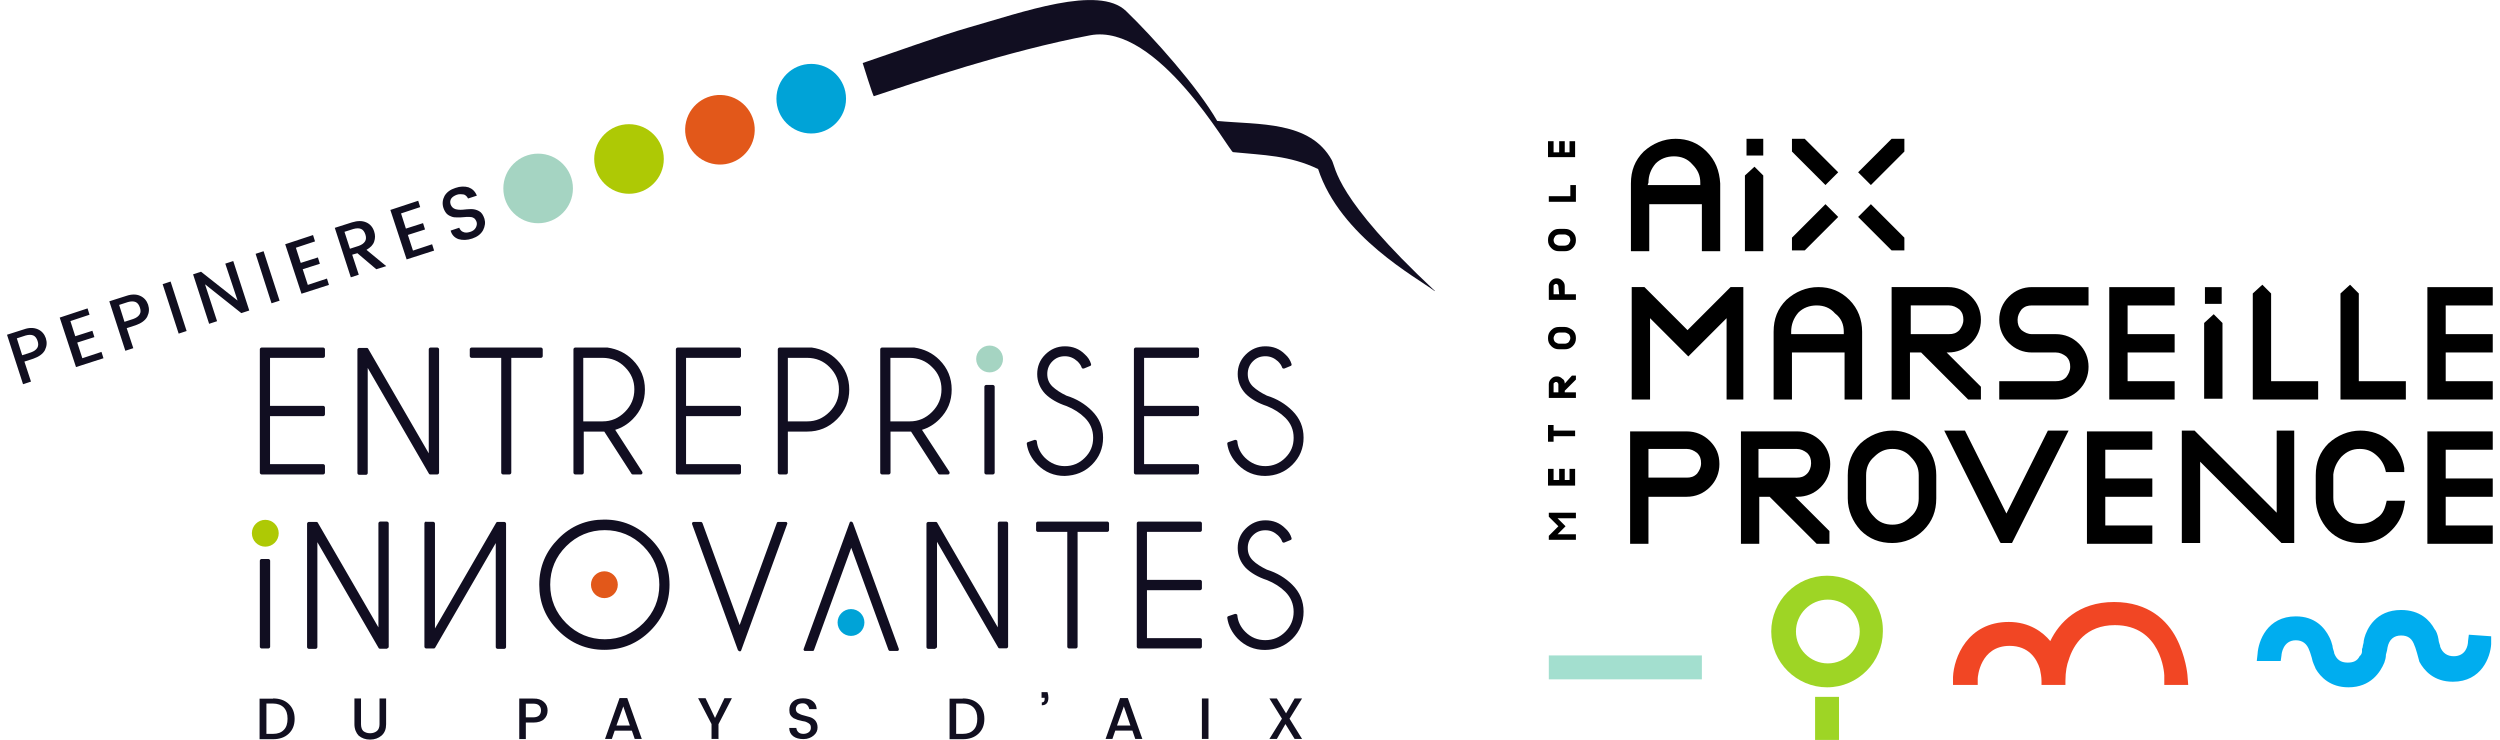
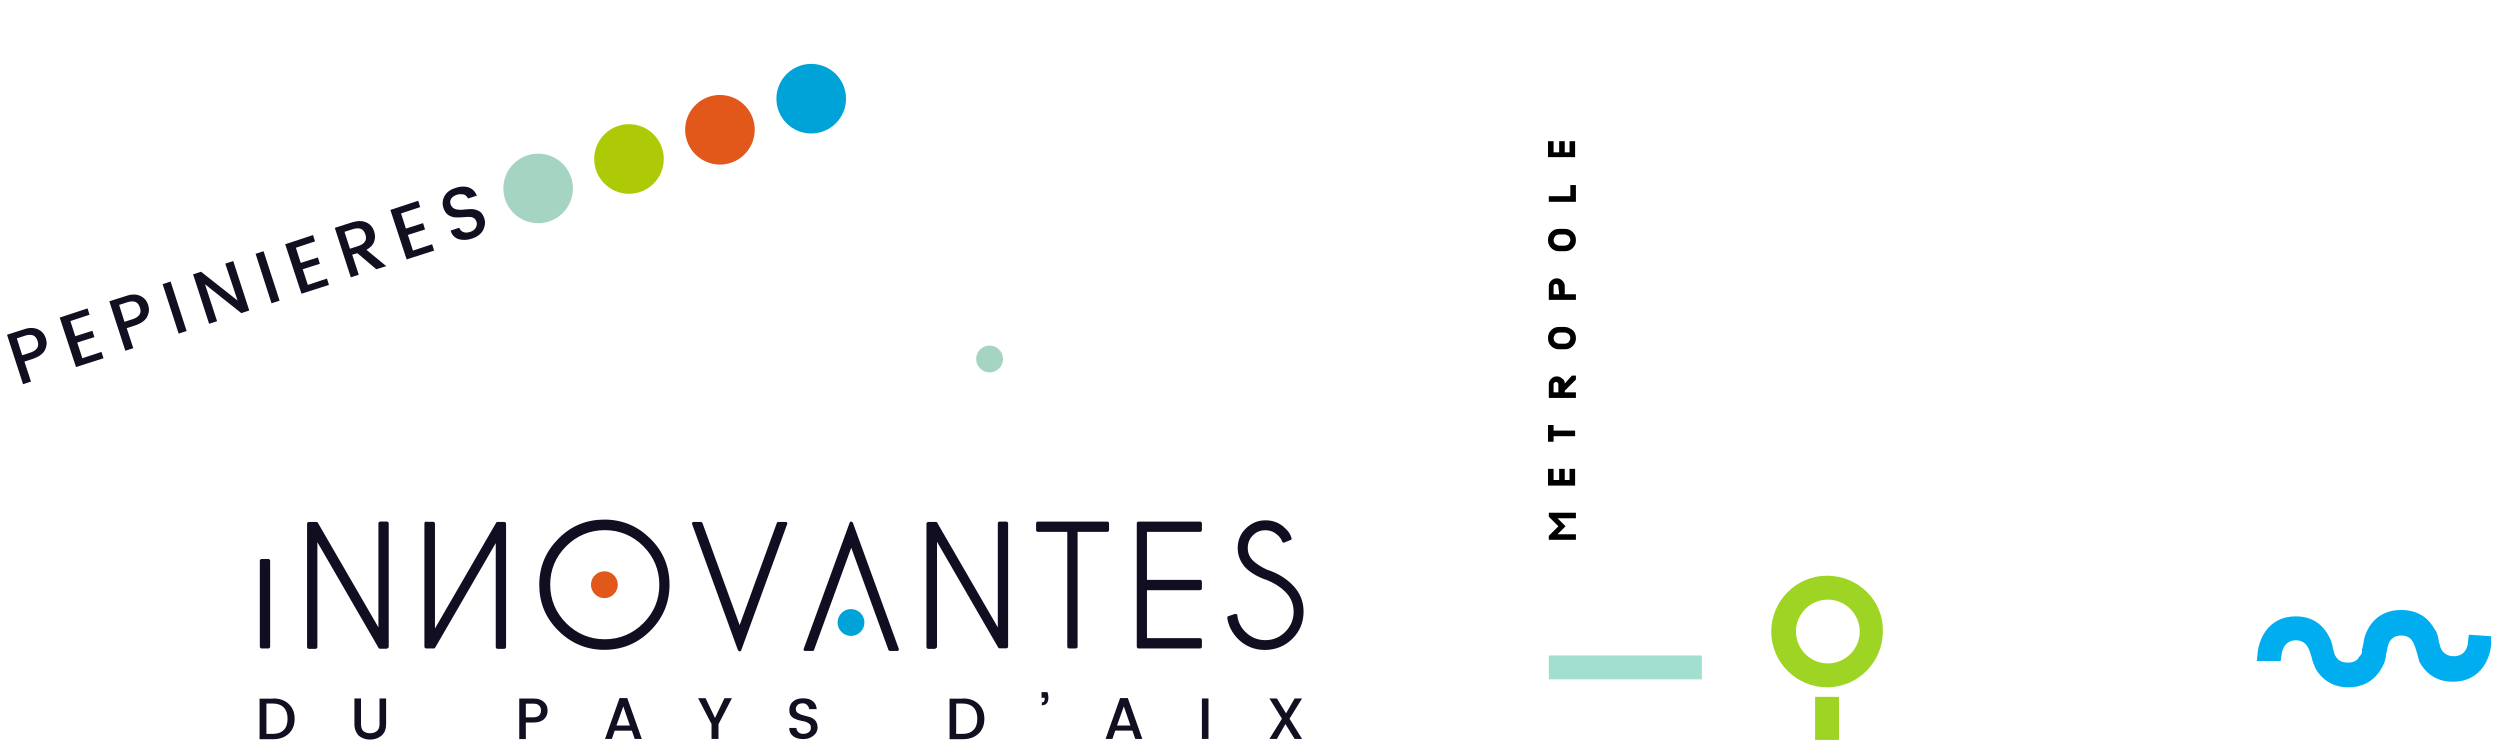
<svg xmlns="http://www.w3.org/2000/svg" enable-background="new 0 0 2000 595" height="71" viewBox="0 0 2000 595" width="240">
-   <path d="m1148.8 234.1c-80.9-75.6-79.5-99.1-83-105.3-17.5-31.7-58.6-28.3-92.2-31.5-15.6-27.1-51.2-67.1-73.3-88.4-22.1-21.4-83.7 1.1-126.9 13.3-21.8 6.2-62.3 20.9-85 28.5 0 0 8.3 26.9 9 26.7 34-11.3 107.6-36.5 174-49 54.5-10.3 112.2 93.8 114.9 94 24.8 2.5 45.3 2.5 68.5 13.6 17.9 54.5 79.5 87.3 93.6 98.1.4.2.4 0 .4 0z" fill="#110e21" />
  <path d="m24.8 264.9c3.2 1.4 5.3 3.9 6.4 7.1 1.1 3.4.9 6.4-.7 9.7-1.6 3-4.8 5.3-9.4 6.9l-7.1 2.3 5.3 16.1-6.4 2.1-12.9-39.8 13.8-4.4c3.9-1.4 7.8-1.4 11 0zm-12.6 20.9 7.1-2.3c2.5-.9 4.1-2.1 5.1-3.7.9-1.6.9-3.4.2-5.5s-1.8-3.7-3.4-4.4-3.7-.7-6.2 0l-7.1 2.3zm52.6-37.7 1.6 5.1-15.4 5.1 3.9 12.2 13.8-4.4 1.6 5.1-13.8 4.4 4.1 12.6 15.4-5.1 1.6 5.1-22.1 7.1-13.1-39.8zm42.3-10.1c3.2 1.4 5.3 3.9 6.4 7.1 1.1 3.4.9 6.4-.7 9.7-1.6 3-4.8 5.3-9.4 6.9l-7.1 2.3 5.3 16.1-6.4 2.1-12.9-39.8 13.8-4.4c4.1-1.4 8-1.4 11 0zm-12.6 20.9 7.1-2.3c2.5-.9 4.1-2.1 5.1-3.7s.9-3.4.2-5.5-1.8-3.7-3.4-4.4-3.7-.7-6.2 0l-7.1 2.3zm43.6 9.5-12.9-39.8 6.4-2.1 12.9 39.8zm37.5-56.3 6.4-2.1 12.9 39.8-6.4 2.1-29.2-23.2 9.7 29.7-6.4 2.1-12.9-39.8 6.4-2.1 29.4 23.2zm37.2 31.9-12.8-39.8 6.4-2.1 12.9 39.8zm33.4-54.9 1.6 5.1-15.4 5.1 3.9 12.2 13.8-4.4 1.6 5.1-13.8 4.4 4.1 12.6 15.4-5.1 1.6 5.1-22.1 7.1-13.1-39.8zm31.5 15.8 5.3 16.1-6.4 2.1-12.9-39.8 13.8-4.4c4.6-1.4 8.3-1.4 11.5 0s5.3 3.9 6.4 7.4c.9 2.8.9 5.3 0 8-.9 2.8-3 4.8-6.2 6.7l15.9 13.1-8 2.5-15.2-12.9zm-6.2-18.4 4.4 13.6 7.1-2.3c2.5-.9 4.1-2.1 5.1-3.7.9-1.6.9-3.4.2-5.5s-1.8-3.7-3.4-4.4-3.7-.7-6.2 0zm59.3-25 1.6 5.1-15.4 5.1 3.9 12.2 13.8-4.4 1.6 5.1-13.8 4.4 4.1 12.6 15.4-5.1 1.6 5.1-22.1 7.1-13.1-39.8zm31-4.8c-1.8.7-3.4 1.6-4.4 3-.9 1.4-1.1 3-.5 4.8.7 1.8 1.8 3 3.7 3.7 1.8.5 3.7.7 6 .5s4.4-.5 6.7-.5 4.4.5 6.4 1.6c2.1 1.1 3.4 3.2 4.4 6.2.9 3 .5 6-1.1 9.2-1.8 3.2-4.6 5.3-8.7 6.7s-7.8 1.4-11 .5c-3.2-1.1-5.5-3.4-6.4-6.9l6.9-2.3c.7 1.6 1.8 3 3.2 3.4 1.4.7 3.2.7 5.5 0s3.7-1.8 4.6-3.4 1.1-3.2.7-4.6c-.5-1.4-1.4-2.8-2.3-3.2-1.1-.7-2.3-.9-3.7-.9s-3 0-4.4.2c-1.6.2-3.2.2-4.8.2s-3.2 0-4.6-.5-2.8-1.1-4.1-2.3c-1.1-1.1-2.1-2.8-2.8-4.8-1.1-3.4-.7-6.7.9-9.7 1.8-3 4.6-5.1 8.7-6.4 3.9-1.4 7.6-1.4 10.6-.5 3 1.1 5.3 3.2 6.7 6.7l-7.1 2.3c-.7-1.4-1.6-2.5-3.2-3.2-2.2-.3-4.1-.5-5.9.2z" fill="#110f20" />
  <circle cx="427.3" cy="151.6" fill="#a5d4c2" r="28" />
  <circle cx="500.4" cy="127.9" fill="#aec905" r="28" />
  <ellipse cx="573.5" cy="104.2" fill="#e2581a" rx="28" ry="28" transform="matrix(.23 -.973 .973 .23 340.269 638.446)" />
  <circle cx="647" cy="79.4" fill="#00a3d7" r="28" />
  <path d="m214 561.9c5.3 0 9.4 1.4 12.6 4.4s4.8 6.9 4.8 12-1.6 9-4.8 12-7.4 4.4-12.6 4.4h-10.8v-32.6h10.8zm-5.3 28.5h5.3c3.9 0 6.7-1.1 8.7-3.2 2.1-2.1 3-5.1 3-9s-.9-6.7-3-9c-2.1-2.1-5.1-3.2-8.7-3.2h-5.3zm70.8-7.8v-20.7h5.3v20.7c0 2.5.7 4.4 1.8 5.5 1.4 1.1 3.2 1.8 5.5 1.8s4.1-.7 5.5-1.8 2.1-3.2 2.1-5.5v-20.7h5.3v20.7c0 3.9-1.1 6.9-3.7 9.2-2.5 2.1-5.5 3.2-9.2 3.2s-6.7-1.1-9.2-3.2c-2-2.1-3.4-5.3-3.4-9.2zm152.4-17.9c2.1 1.8 3 4.1 3 6.9s-.9 5.1-2.8 6.9c-1.8 1.8-4.8 2.8-8.7 2.8h-6v13.3h-5.3v-32.6h11.3c3.7-.1 6.4.8 8.5 2.7zm-14.5 12.4h6c2.1 0 3.4-.5 4.6-1.4.9-.9 1.6-2.3 1.6-4.1s-.5-3-1.6-4.1c-.9-.9-2.5-1.4-4.6-1.4h-6zm87.6 17.4-2.3-6.7h-13.8l-2.3 6.7h-5.5l11.7-32.9h6.2l11.7 32.9zm-14.7-10.8h10.8l-5.3-15.4zm81.8 10.8h-5.3v-12l-10.8-20.8h6l7.6 15.9 7.6-15.9h6l-10.8 20.9v12h-.3zm68-28.7c-1.6 0-3 .5-3.9 1.1-.9.9-1.6 2.1-1.6 3.4 0 1.6.7 2.8 1.8 3.4s2.5 1.4 4.4 1.8c1.6.5 3.4.9 5.1 1.4 1.6.5 3.2 1.4 4.4 2.8 1.1 1.4 1.8 3.2 1.8 5.5 0 2.5-.9 4.6-3 6.4s-4.8 3-8.3 3c-3.4 0-6.2-.7-8.3-2.3s-3.2-3.9-3.2-6.7h5.7c.2 1.4.7 2.5 1.6 3.4s2.3 1.4 4.1 1.4 3.2-.5 4.4-1.4c1.1-.9 1.6-2.1 1.6-3.4s-.2-2.3-.9-3-1.4-1.1-2.5-1.6c-.9-.5-2.1-.7-3.4-.9-1.1-.2-2.5-.7-3.7-.9-1.1-.5-2.3-.9-3.4-1.4-.9-.7-1.8-1.4-2.5-2.5s-.9-2.5-.9-4.1c0-2.8.9-5.1 3-6.9s4.8-2.5 8-2.5 6 .7 7.8 2.3c2.1 1.6 3 3.7 3.2 6.4h-6c-.2-1.1-.7-2.3-1.6-3.2-.9-1-2-1.5-3.7-1.5zm128.8-3.9c5.3 0 9.4 1.4 12.6 4.4s4.8 6.9 4.8 12-1.6 9-4.8 12-7.4 4.4-12.6 4.4h-10.6v-32.6h10.6zm-5.3 28.5h5.3c3.9 0 6.7-1.1 8.7-3.2 2.1-2.1 3-5.1 3-9s-.9-6.7-3-9c-2.1-2.1-5.1-3.2-8.7-3.2h-5.3zm68.7-33.6h4.8c.5 1.6.7 3.2.7 4.6 0 3.9-1.8 6-5.3 6v-2.3c1.6 0 2.3-.9 2.3-2.8v-.9h-2.5zm75.4 37.7-2.3-6.7h-13.8l-2.3 6.7h-5.5l11.7-32.9h6.2l11.7 32.9zm-14.7-10.8h10.8l-5.3-15.4zm68.3 10.8v-32.6h5.3v32.6zm80.6-32.6-10.1 16.3 10.1 16.3h-6l-7.4-12-6.9 12h-6l10.1-16.3-10.1-16.3h6l7.4 12 6.9-12z" fill="#110f20" />
-   <path d="m204.8 381.7c-.7 0-1.4-.7-1.4-1.4v-99.3c0-.7.7-1.4 1.4-1.4h49.6c.7 0 1.4.7 1.4 1.4v5.5c0 .7-.7 1.4-1.4 1.4h-42.8v38.6h42.8c.7 0 1.4.7 1.4 1.4v5.5c0 .7-.7 1.4-1.4 1.4h-42.8v38.6h42.8c.7 0 1.4.7 1.4 1.4v5.5c0 .7-.7 1.4-1.4 1.4zm141.4 0c.7 0 1.4-.7 1.4-1.4v-99.3c0-.7-.7-1.4-1.4-1.4h-5.5c-.7 0-1.4.7-1.4 1.4v83.7l-48.7-84.1c-.2-.5-.7-.7-1.1-.7h-6.2c-.7 0-1.4.7-1.4 1.4v99.3c0 .7.7 1.4 1.4 1.4h5.5c.7 0 1.4-.7 1.4-1.4v-84.6l49.2 85c.2.5.7.7 1.1.7zm58.1 0c.7 0 1.4-.7 1.4-1.4v-92.4h23.9c.7 0 1.4-.7 1.4-1.4v-5.5c0-.7-.7-1.4-1.4-1.4h-55.9c-.7 0-1.4.7-1.4 1.4v5.5c0 .7.7 1.4 1.4 1.4h23.9v92.4c0 .7.7 1.4 1.4 1.4zm105.7 0c.5 0 .9-.2 1.1-.7s.2-.9 0-1.4l-21.8-33.8c5.3-1.6 9.9-4.4 14-8.5 6.7-6.7 9.9-14.7 9.9-23.9s-3.2-17.2-9.9-23.9c-5.5-5.5-12.2-8.7-20.2-9.9h-26c-.7 0-1.4.7-1.4 1.4v99.3c0 .7.7 1.4 1.4 1.4h5.5c.7 0 1.4-.7 1.4-1.4v-33.1h15.6.9l21.8 33.8c.2.5.7.7 1.1.7zm-46.4-42.8v-51h15.6c6.9 0 13.1 2.5 17.9 7.4 5.1 5.1 7.6 11 7.6 17.9 0 7.1-2.5 13.1-7.6 18.2s-11 7.6-17.9 7.6h-15.6zm125.5 42.8c.7 0 1.4-.7 1.4-1.4v-5.5c0-.7-.7-1.4-1.4-1.4h-42.8v-38.6h42.8c.7 0 1.4-.7 1.4-1.4v-5.5c0-.7-.7-1.4-1.4-1.4h-42.8v-38.6h42.8c.7 0 1.4-.7 1.4-1.4v-5.5c0-.7-.7-1.4-1.4-1.4h-49.6c-.7 0-1.4.7-1.4 1.4v99.3c0 .7.7 1.4 1.4 1.4zm37.7 0c.7 0 1.4-.7 1.4-1.4v-33.1h15.6c9.2 0 17.2-3.2 23.9-9.9s9.9-14.7 9.9-23.9-3.2-17.2-9.9-23.9c-5.5-5.5-12.2-8.7-20.2-9.9h-26c-.7 0-1.4.7-1.4 1.4v99.3c0 .7.7 1.4 1.4 1.4zm1.4-42.8v-51h15.6c6.9 0 13.1 2.5 17.9 7.4 5.1 5.1 7.6 11 7.6 17.9 0 7.1-2.5 13.1-7.6 18.2s-11 7.6-17.9 7.6h-15.6zm128.9 42.8c.5 0 .9-.2 1.1-.7s.2-.9 0-1.4l-22.1-33.8c5.3-1.6 9.9-4.4 14-8.5 6.7-6.7 9.9-14.5 9.9-23.9 0-9.2-3.2-17.2-9.9-23.9-5.5-5.5-12.2-8.7-20.2-9.9h-26c-.7 0-1.4.7-1.4 1.4v99.3c0 .7.7 1.4 1.4 1.4h5.5c.7 0 1.4-.7 1.4-1.4v-33.1h15.6.9l21.8 33.8c.2.5.7.7 1.1.7zm-46.4-42.8v-51h15.6c6.9 0 13.1 2.5 17.9 7.4 5.1 4.8 7.6 11 7.6 17.9 0 7.1-2.5 13.1-7.6 18.2s-11 7.6-17.9 7.6h-15.6zm82.5 42.8c.7 0 1.4-.7 1.4-1.4v-69.2c0-.7-.7-1.4-1.4-1.4h-5.5c-.7 0-1.4.7-1.4 1.4v69.2c0 .7.7 1.4 1.4 1.4zm79.6-7.8c6-6 9-13.3 9-21.8s-3-15.6-9-21.6c-5.5-5.5-12.4-9.7-20.5-12.2-4.8-2.3-8.5-4.8-11.3-7.4-2.8-2.8-4.1-6-4.1-10.1 0-3.9 1.4-7.4 4.1-10.1 2.8-2.8 6-4.1 10.1-4.1 3.9 0 7.1 1.4 10.1 4.1 1.6 1.6 2.8 3.2 3.4 5.1.2.2.5.7.7.7h.5.5l5.1-2.1c.7-.2.9-.9.7-1.6-.9-3-2.5-5.5-5.1-7.8-4.4-4.4-9.7-6.4-15.9-6.4s-11.5 2.3-15.9 6.7-6.4 9.7-6.4 15.6c0 6.2 2.3 11.5 6.4 15.9 4.1 4.1 10.1 7.6 17.2 9.9 5.7 2.3 10.8 5.5 14.7 9.4 4.4 4.4 6.7 9.7 6.7 16.1s-2.1 11.5-6.7 16.1c-4.4 4.4-9.7 6.7-16.1 6.7-6.2 0-11.5-2.3-16.1-6.7-3.7-3.7-6-8.3-6.4-13.3 0-.5-.2-.7-.7-.9-.2-.2-.5-.2-.7-.2s-.2 0-.5 0l-5.3 1.8c-.7.2-.9.7-.9 1.4.9 6.4 3.9 12 8.7 16.8 6 6 13.3 9 21.8 9 8.8-.3 15.9-3.1 21.9-9zm84.8 7.8c.7 0 1.4-.7 1.4-1.4v-5.5c0-.7-.7-1.4-1.4-1.4h-42.8v-38.6h42.8c.7 0 1.4-.7 1.4-1.4v-5.5c0-.7-.7-1.4-1.4-1.4h-42.8v-38.6h42.8c.7 0 1.4-.7 1.4-1.4v-5.5c0-.7-.7-1.4-1.4-1.4h-49.6c-.7 0-1.4.7-1.4 1.4v99.3c0 .7.7 1.4 1.4 1.4zm76.5-7.8c6-6 9-13.3 9-21.8s-3-15.6-9-21.6c-5.5-5.5-12.4-9.7-20.5-12.2-4.8-2.3-8.5-4.8-11.3-7.4-2.8-2.8-4.1-6-4.1-10.1 0-3.9 1.4-7.4 4.1-10.1 2.8-2.8 6-4.1 10.1-4.1 3.9 0 7.1 1.4 10.1 4.1 1.6 1.6 2.8 3.2 3.4 5.1.2.2.5.7.7.7s.5 0 .5 0h.5l5.1-2.1c.7-.2.9-.9.7-1.6-.9-3-2.5-5.5-5.1-7.8-4.4-4.4-9.7-6.4-15.9-6.4s-11.5 2.3-15.9 6.7-6.4 9.7-6.4 15.6c0 6.2 2.3 11.5 6.4 15.9 4.1 4.1 10.1 7.6 17.2 9.9 5.7 2.3 10.8 5.5 14.7 9.4 4.4 4.4 6.7 9.7 6.7 16.1s-2.1 11.5-6.7 16.1c-4.4 4.4-9.9 6.7-16.1 6.7s-11.5-2.3-16.1-6.7c-3.7-3.7-6-8.3-6.4-13.3 0-.5-.2-.7-.7-.9-.2-.2-.5-.2-.7-.2s-.2 0-.5 0l-5.3 1.8c-.7.2-.9.7-.9 1.4.9 6.4 3.9 12 8.7 16.8 6 6 13.3 9 21.8 9 8.6-.1 15.9-3.1 21.9-9z" fill="#110e21" />
  <circle cx="790.5" cy="288.8" fill="#a5d4c2" r="10.8" />
  <path d="m204.8 521.7c-.7 0-1.4-.7-1.4-1.4v-69.2c0-.7.7-1.4 1.4-1.4h5.5c.7 0 1.4.7 1.4 1.4v69.2c0 .7-.7 1.4-1.4 1.4zm100.9 0c.7 0 1.4-.7 1.4-1.4v-99.3c0-.7-.7-1.4-1.4-1.4h-5.5c-.7 0-1.4.7-1.4 1.4v83.7l-48.7-84.1c-.2-.5-.7-.7-1.1-.7h-6.2c-.7 0-1.4.7-1.4 1.4v99.3c0 .7.7 1.4 1.4 1.4h5.5c.7 0 1.4-.7 1.4-1.4v-84.4l49.2 85c.2.5.7.7 1.1.7h5.7zm31.5-102.1c-.7 0-1.4.7-1.4 1.4v99.3c0 .7.7 1.4 1.4 1.4h6.2c.5 0 .9-.2 1.1-.7l48.7-84.1v83.7c0 .7.7 1.4 1.4 1.4h5.5c.7 0 1.4-.7 1.4-1.4v-99.3c0-.7-.7-1.4-1.4-1.4h-5.5c-.5 0-.9.2-1.1.7l-49.2 85v-84.4c0-.7-.7-1.4-1.4-1.4h-5.7zm180.4 87.8c10.1-10.1 15.4-22.5 15.4-37s-5.1-26.9-15.4-37c-10.1-10.1-22.5-15.4-37-15.4s-26.9 5.1-37 15.4c-10.1 10.1-15.4 22.5-15.4 37s5.1 26.9 15.4 37c10.1 10.1 22.5 15.4 37 15.4s26.9-5.3 37-15.4zm-5.7-68c8.5 8.5 12.9 19.1 12.9 31 0 12.2-4.4 22.5-12.9 31s-19.1 12.9-31 12.9-22.5-4.4-31-12.9-12.9-19.1-12.9-31c0-12.2 4.4-22.5 12.9-31s19.1-12.9 31-12.9 22.5 4.4 31 12.9zm77.7 84.6c.5 0 .9-.2 1.1-.9l37-101.6c.2-.5 0-.9-.2-1.1-.2-.5-.7-.5-1.1-.5h-6c-.5 0-.9.2-1.1.9l-29.9 82.1-29.9-82.1c-.2-.5-.7-.9-1.1-.9h-6c-.5 0-.9.2-1.1.5-.2.5-.2.7-.2 1.1l36.9 101.5c.4.5.9 1 1.6 1zm89.4-104.4c-.5 0-.9.2-1.1.9l-37 101.6c-.2.5 0 .9.2 1.1.2.5.7.5 1.1.5h6c.5 0 .9-.2 1.1-.9l29.9-82.1 29.9 82.1c.2.5.7.9 1.1.9h6c.5 0 .9-.2 1.1-.5.2-.5.2-.7.2-1.1l-37-101.6c-.6-.7-1-.9-1.5-.9zm67.8 102.1c.7 0 1.4-.7 1.4-1.4v-84.4l49.2 85c.2.5.7.7 1.1.7h5.5c.7 0 1.4-.7 1.4-1.4v-99.2c0-.7-.7-1.4-1.4-1.4h-5.5c-.7 0-1.4.7-1.4 1.4v83.7l-48.7-84.1c-.2-.5-.7-.7-1.1-.7h-6.2c-.7 0-1.4.7-1.4 1.4v99.3c0 .7.7 1.4 1.4 1.4h5.7zm113.1 0c.7 0 1.4-.7 1.4-1.4v-92.4h23.9c.7 0 1.4-.7 1.4-1.4v-5.5c0-.7-.7-1.4-1.4-1.4h-55.9c-.7 0-1.4.7-1.4 1.4v5.5c0 .7.7 1.4 1.4 1.4h23.7v92.4c0 .7.7 1.4 1.4 1.4zm100 0c.7 0 1.4-.7 1.4-1.4v-5.5c0-.7-.7-1.4-1.4-1.4h-42.8v-38.6h42.8c.7 0 1.4-.7 1.4-1.4v-5.5c0-.7-.7-1.4-1.4-1.4h-42.8v-38.6h42.8c.7 0 1.4-.7 1.4-1.4v-5.5c0-.7-.7-1.4-1.4-1.4h-49.6c-.7 0-1.4.7-1.4 1.4v99.3c0 .7.7 1.4 1.4 1.4zm74.2-7.8c6-6 9-13.3 9-21.8s-3-15.6-9-21.6c-5.5-5.5-12.4-9.7-20.5-12.2-4.8-2.3-8.7-4.8-11.3-7.4-2.8-2.8-4.1-6-4.1-10.1 0-3.9 1.4-7.4 4.1-10.1 2.8-2.8 6-4.1 10.1-4.1s7.1 1.4 10.1 4.1c1.6 1.6 2.8 3.2 3.4 5.1.2.2.5.7.7.7s.5 0 .5 0h.5l5.1-2.1c.7-.2.9-.9.7-1.6-.9-3-2.5-5.5-5.1-7.8-4.4-4.4-9.7-6.4-15.9-6.4s-11.5 2.3-15.9 6.7-6.4 9.7-6.4 15.6c0 6.2 2.3 11.5 6.4 15.9 4.1 4.1 10.1 7.6 17.2 9.9 5.7 2.3 10.8 5.5 14.7 9.4 4.4 4.4 6.7 9.9 6.7 16.1s-2.3 11.7-6.7 16.1-9.7 6.7-16.1 6.7c-6.2 0-11.5-2.1-16.1-6.7-3.7-3.7-6-8.3-6.4-13.3 0-.5-.2-.7-.7-.9-.2-.2-.5-.2-.7-.2s-.2 0-.5 0l-5.3 1.8c-.7.2-.9.7-.9 1.4.9 6.4 3.9 12 8.5 16.8 6 6 13.3 9 21.8 9 8.8-.1 16.1-3.1 22.1-9z" fill="#110e21" />
-   <circle cx="207.8" cy="429" fill="#aec905" r="10.8" />
  <circle cx="480.6" cy="470.4" fill="#e2581a" r="10.8" />
  <circle cx="679" cy="500.8" fill="#00a3d7" r="10.8" />
  <g transform="matrix(6.414 0 0 -6.414 -2869.06 5090.859)">
    <g>
      <path d="m679.7 714.5c0-2.2-1.8-4-4-4s-4 1.8-4 4 1.8 4 4 4 4-1.8 4-4m-4.1 7c-3.9 0-7-3.2-7-7 0-3.9 3.2-7 7-7 3.9 0 7 3.2 7 7 .1 3.9-3.1 7-7 7" fill="#9ed525" />
      <path d="m674.1 700.9h2.5.5v5.4h-3z" fill="#9ed525" />
      <path d="m640.7 708.5h19.2v3h-19.2z" fill="#a3dfcf" />
-       <path d="m720.8 709.1s-.2 2.3-1.4 4.6c-1.1 2.1-3.4 4.5-7.8 4.5-4.5 0-6.9-2.6-8-4.9-.9 1.1-2.6 2.4-5.2 2.4-5.2 0-6.9-4.5-7-6.9v-1h3.1v.8c0 .2.3 4.1 4 4.1 2.4 0 3.4-1.6 3.8-2.9.1-.5.2-1 .2-1.5v-.5h3v.5c0 1.2.2 2.1.4 2.6.6 2 2.2 4.4 5.8 4.4 5.8 0 6.2-6 6.2-6.3v-1.2h3z" fill="#f14624" />
      <path d="m756.1 714.1-.1-.8c0-.6-.3-1.9-1.8-1.9-.8 0-1.4.4-1.7 1.2v.1c-.1.3-.2.6-.2.8-.1.6-.3 1.1-.5 1.3-.6 1.1-1.8 2.4-4.2 2.4-3.2 0-4.3-2.4-4.6-3.5 0-.1-.1-.3-.1-.6l-.1-.4c0-.1 0-.2-.1-.4v-.1c0-.1 0-.1 0-.2 0-.2-.1-.4-.2-.5l-.1-.1c-.3-.6-.8-.8-1.5-.8-.9 0-1.4.4-1.7 1.2v.1c-.1.3-.2.6-.2.8-.1.4-.2.7-.4 1.1-.6 1.2-1.8 2.6-4.2 2.6-3.6 0-4.7-3.1-4.8-4.7l-.1-.9h3l.1.7c0 .2.2 1.9 1.8 1.9.8 0 1.4-.4 1.7-1.3.1-.2.2-.6.3-.9.1-.6.4-1.1.5-1.4.6-1 1.8-2.3 4.1-2.3 2.8 0 4 1.9 4.5 3.1.1.3.2.6.2 1 .1.3.2.8.2.9.2 1 .8 1.5 1.7 1.5s1.4-.4 1.7-1.3c.1-.2.2-.6.3-.9.1-.4.2-.7.3-1.1.6-1.1 1.8-2.5 4.2-2.5 3.6 0 4.7 3.1 4.8 4.7v1z" fill="#00adef" />
    </g>
    <path d="m643.4 774.6h-.7v1.4h-.7v-1.4h-.7v1.4h-.7v-2h3.4v2h-.7v-1.4zm-2.7-45.7 1.2-1.2-1.2-1.2v-.5h3.4v.7h-2.3l1 1-1 1h2.3v.7h-3.4zm2.7 4.6h-.7v1.4h-.7v-1.4h-.7v1.4h-.7v-2.1h3.4v2.1h-.7v-1.4zm-2.1 6.9h-.7v-2.1h.7v.7h2.7v.7h-2.7zm.7 4.1h-.7v1c0 .1 0 .2.1.2.1.1.1.1.2.1s.2 0 .2-.1c.1-.1.1-.1.1-.2v-1zm.7 1.1c0 .3-.1.5-.3.6-.2.2-.4.3-.7.3s-.5-.1-.7-.3-.3-.4-.3-.7v-1.7h3.4v.7h-1.4v.2l1.4 1.4v.5h-.5zm.5 5.2c-.1-.1-.3-.2-.5-.2h-.7c-.2 0-.3.1-.5.2-.1.1-.2.3-.2.5s.1.3.2.5c.1.1.3.2.5.2h.7c.2 0 .3-.1.5-.2.1-.1.2-.3.2-.5s-.1-.3-.2-.5m-.5 1.9h-.7c-.4 0-.7-.1-1-.4s-.4-.6-.4-1 .1-.7.4-1 .6-.4 1-.4h.7c.4 0 .7.1 1 .4s.4.6.4 1-.1.7-.4 1c-.3.2-.6.4-1 .4m-.7 4.1h-.7v1c0 .1 0 .2.1.2.1.1.1.1.2.1s.2 0 .2-.1c.1-.1.1-.1.1-.2zm.7 1c0 .3-.1.5-.3.7s-.4.3-.7.3-.5-.1-.7-.3-.3-.4-.3-.7v-1.7h3.4v.7h-1.4zm.5 5.3c-.1-.1-.3-.2-.5-.2h-.7c-.2 0-.3.1-.5.2-.1.1-.2.3-.2.5s.1.3.2.5c.1.1.3.2.5.2h.7c.2 0 .3-.1.5-.2.1-.1.2-.3.2-.5s-.1-.3-.2-.5m-.5 1.9h-.7c-.4 0-.7-.1-1-.4s-.4-.6-.4-1 .1-.7.4-1 .6-.4 1-.4h.7c.4 0 .7.1 1 .4s.4.6.4 1-.1.7-.4 1-.6.4-1 .4m.7 4.1h-2.7v-.7h3.4v2.1h-.7z" />
-     <path d="m653.2 770.8c0 .9.3 1.7.9 2.4.6.6 1.4.9 2.3.9s1.7-.3 2.3-1c.7-.7 1-1.4 1-2.3v-.3h-6.6zm7.3 3.9c-1.1 1.1-2.4 1.6-3.9 1.6s-2.9-.6-4-1.6c-1.1-1.1-1.6-2.4-1.6-4v-8.5h2.3v5.9h6.6v-5.9h2.3v8.5c-.1 1.6-.6 2.9-1.7 4m7.1-3-1.1 1.1-1.2-1.1v-9.5h2.3zm0 4.6h-2.1v-2.1h2.1zm-2.5-32.7v14.1h-1.6l-5.4-5.4-5.4 5.4h-1.6v-14.1h2.3v10.2l4.8-4.8 4.8 4.8v-10.2zm12.6 8.5v-.3h-6.6v.3c0 .9.3 1.7.9 2.4.6.6 1.4.9 2.3.9s1.7-.3 2.3-1c.8-.6 1.1-1.4 1.1-2.3m2.3-8.5v8.5c0 1.5-.5 2.9-1.6 4-1.1 1.1-2.4 1.6-3.9 1.6s-2.9-.6-4-1.6c-1.1-1.1-1.6-2.4-1.6-4v-8.5h2.3v5.9h6.6v-5.9zm-26.8-6.2h4.8c.5 0 .9-.2 1.3-.5.4-.4.5-.8.5-1.3s-.2-.9-.5-1.3c-.4-.4-.8-.5-1.3-.5h-4.8zm7.7 1c-.8.8-1.8 1.2-2.9 1.2h-7.1v-14.1h2.3v5.9h4.8c1.1 0 2.1.4 2.9 1.2s1.2 1.8 1.2 2.9c0 1.2-.4 2.1-1.2 2.9zm19.6-4.3c0 .9.3 1.7 1 2.3.7.7 1.4 1 2.3 1s1.7-.3 2.3-1c.7-.7 1-1.4 1-2.3v-2.9c0-.9-.3-1.7-1-2.3-.7-.7-1.4-1-2.3-1s-1.7.3-2.3 1c-.7.7-1 1.4-1 2.3zm3.3 5.6c-1.5 0-2.9-.6-4-1.6-1.1-1.1-1.6-2.4-1.6-4v-2.9c0-1.5.6-2.9 1.6-4 1.1-1.1 2.4-1.6 4-1.6 1.5 0 2.9.6 3.9 1.6 1.1 1.1 1.6 2.4 1.6 4v2.9c0 1.5-.5 2.9-1.6 4-1.1 1-2.4 1.6-3.9 1.6m14.3-10.4-5.2 10.4h-2.6l7-14 .1-.1h1.4l7.1 14.1h-2.6zm10.1-3.8h8.2v2.3h-5.9v3.6h5.9v2.3h-5.9v3.6h5.9v2.3h-8.2zm23.8 3.9-10.2 10.2-.1.1h-1.6v-14.1h2.3v10.2l10.2-10.2h1.6v14.1h-2.2zm8.1 7c.7.7 1.4 1 2.3 1 .8 0 1.4-.2 2-.7s1-1.1 1.2-1.8l.1-.4h2.3v.5c-.2 1.3-.8 2.5-1.9 3.4-1 .9-2.3 1.3-3.6 1.3-1.5 0-2.9-.6-4-1.6-1.1-1.1-1.6-2.4-1.6-4v-2.9c0-1.5.6-2.9 1.6-4 1.1-1.1 2.4-1.6 4-1.6 1.4 0 2.6.4 3.6 1.3s1.7 2 1.9 3.4l.1.6h-2.3l-.1-.4c-.2-.8-.5-1.4-1.2-1.8-.6-.5-1.3-.7-2.1-.7-.9 0-1.7.3-2.3 1-.7.7-1 1.4-1 2.3v2.9c.1.8.4 1.5 1 2.2m10.8-10.9h8.2v2.3h-5.9v3.6h5.9v2.3h-5.9v3.6h5.9v2.3h-8.2zm-43.7 25.1c-.8.8-1.8 1.2-2.9 1.2h-3c-.5 0-.9.2-1.3.5-.4.4-.5.8-.5 1.3s.2.9.5 1.3c.4.4.8.5 1.3.5h7.1v2.3h-7.1c-1.1 0-2.1-.4-2.9-1.2-.8-.8-1.2-1.8-1.2-2.9s.4-2.1 1.2-2.9 1.8-1.2 2.9-1.2h3c.5 0 .9-.2 1.3-.5.4-.4.5-.8.5-1.3s-.2-.9-.5-1.3c-.4-.4-.8-.5-1.3-.5h-7.1v-2.3h7.1c1.1 0 2.1.4 2.9 1.2s1.2 1.8 1.2 2.9-.4 2.1-1.2 2.9m3.8-7h8.2v2.3h-5.9v3.6h5.9v2.3h-5.9v3.6h5.9v2.3h-8.2zm14.2.1v9.5l-1.1 1.1-1.2-1.1v-9.5zm12 2.2h-5.9v11l-1.1 1.1-1.2-1.1v-13.3h8.2zm5.1 11-1.1 1.1-1.2-1.1v-13.3h8.2v2.3h-5.9zm16.8-1.5v2.3h-8.2v-14.1h8.2v2.3h-5.9v3.6h5.9v2.3h-5.9v3.6zm-34 2.3h-2.1v-2.1h2.1zm-52-23.4c-.4-.4-.8-.5-1.3-.5h-4.8v3.6h4.8c.5 0 .9-.2 1.3-.5.4-.4.5-.8.5-1.3s-.2-1-.5-1.3m-1.2-2.9c1.1 0 2.1.4 2.9 1.2s1.2 1.8 1.2 2.9-.4 2.1-1.2 2.9-1.8 1.2-2.9 1.2h-7.1v-14.1h2.3v5.9h1.3l5.9-5.9h1.6v1.6l-4.3 4.3zm14.2 24h4.8c.5 0 .9-.2 1.3-.5.4-.4.5-.8.5-1.3s-.2-.9-.5-1.3c-.4-.4-.8-.5-1.3-.5h-4.8zm0-5.9h1.3l5.9-5.9h1.6v1.6l-4.3 4.3h.2c1.1 0 2.1.4 2.9 1.2s1.2 1.8 1.2 2.9-.4 2.1-1.2 2.9-1.8 1.2-2.9 1.2h-7.1v-14.1h2.3v5.9zm-.8 25.2-4.2-4.2-1.6 1.6 4.2 4.2h1.6zm-14.1 0 4.2-4.2 1.6 1.6-4.2 4.2h-1.6zm14.1-10.8-4.2 4.2-1.6-1.6 4.2-4.2h1.6zm-14.1 0 4.2 4.2 1.6-1.6-4.2-4.2h-1.6z" />
  </g>
</svg>